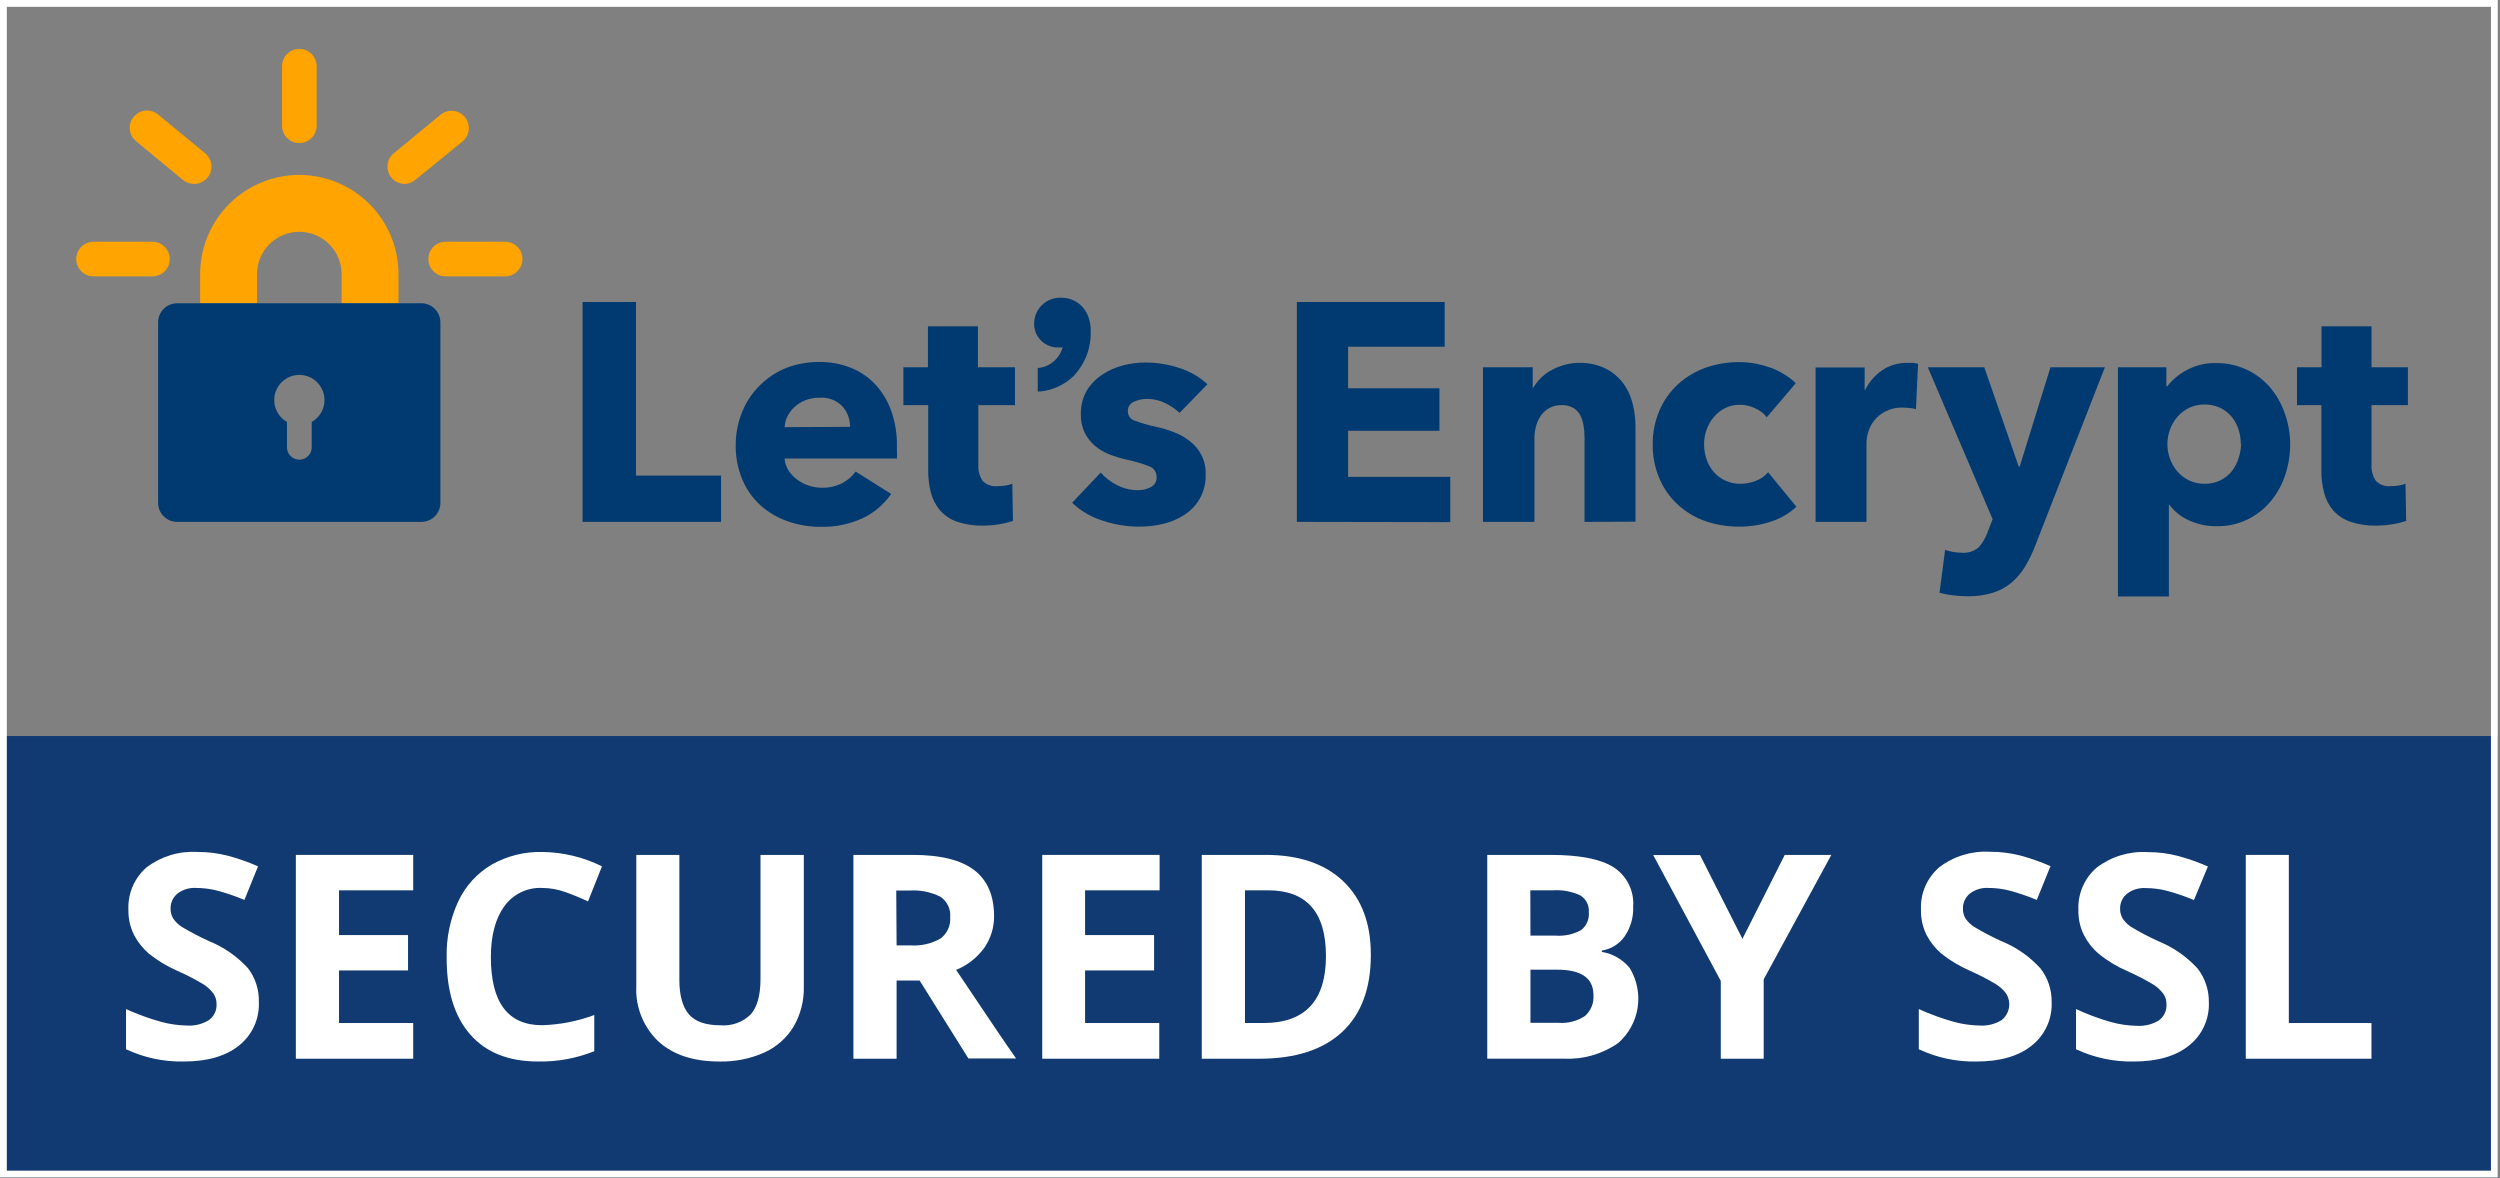
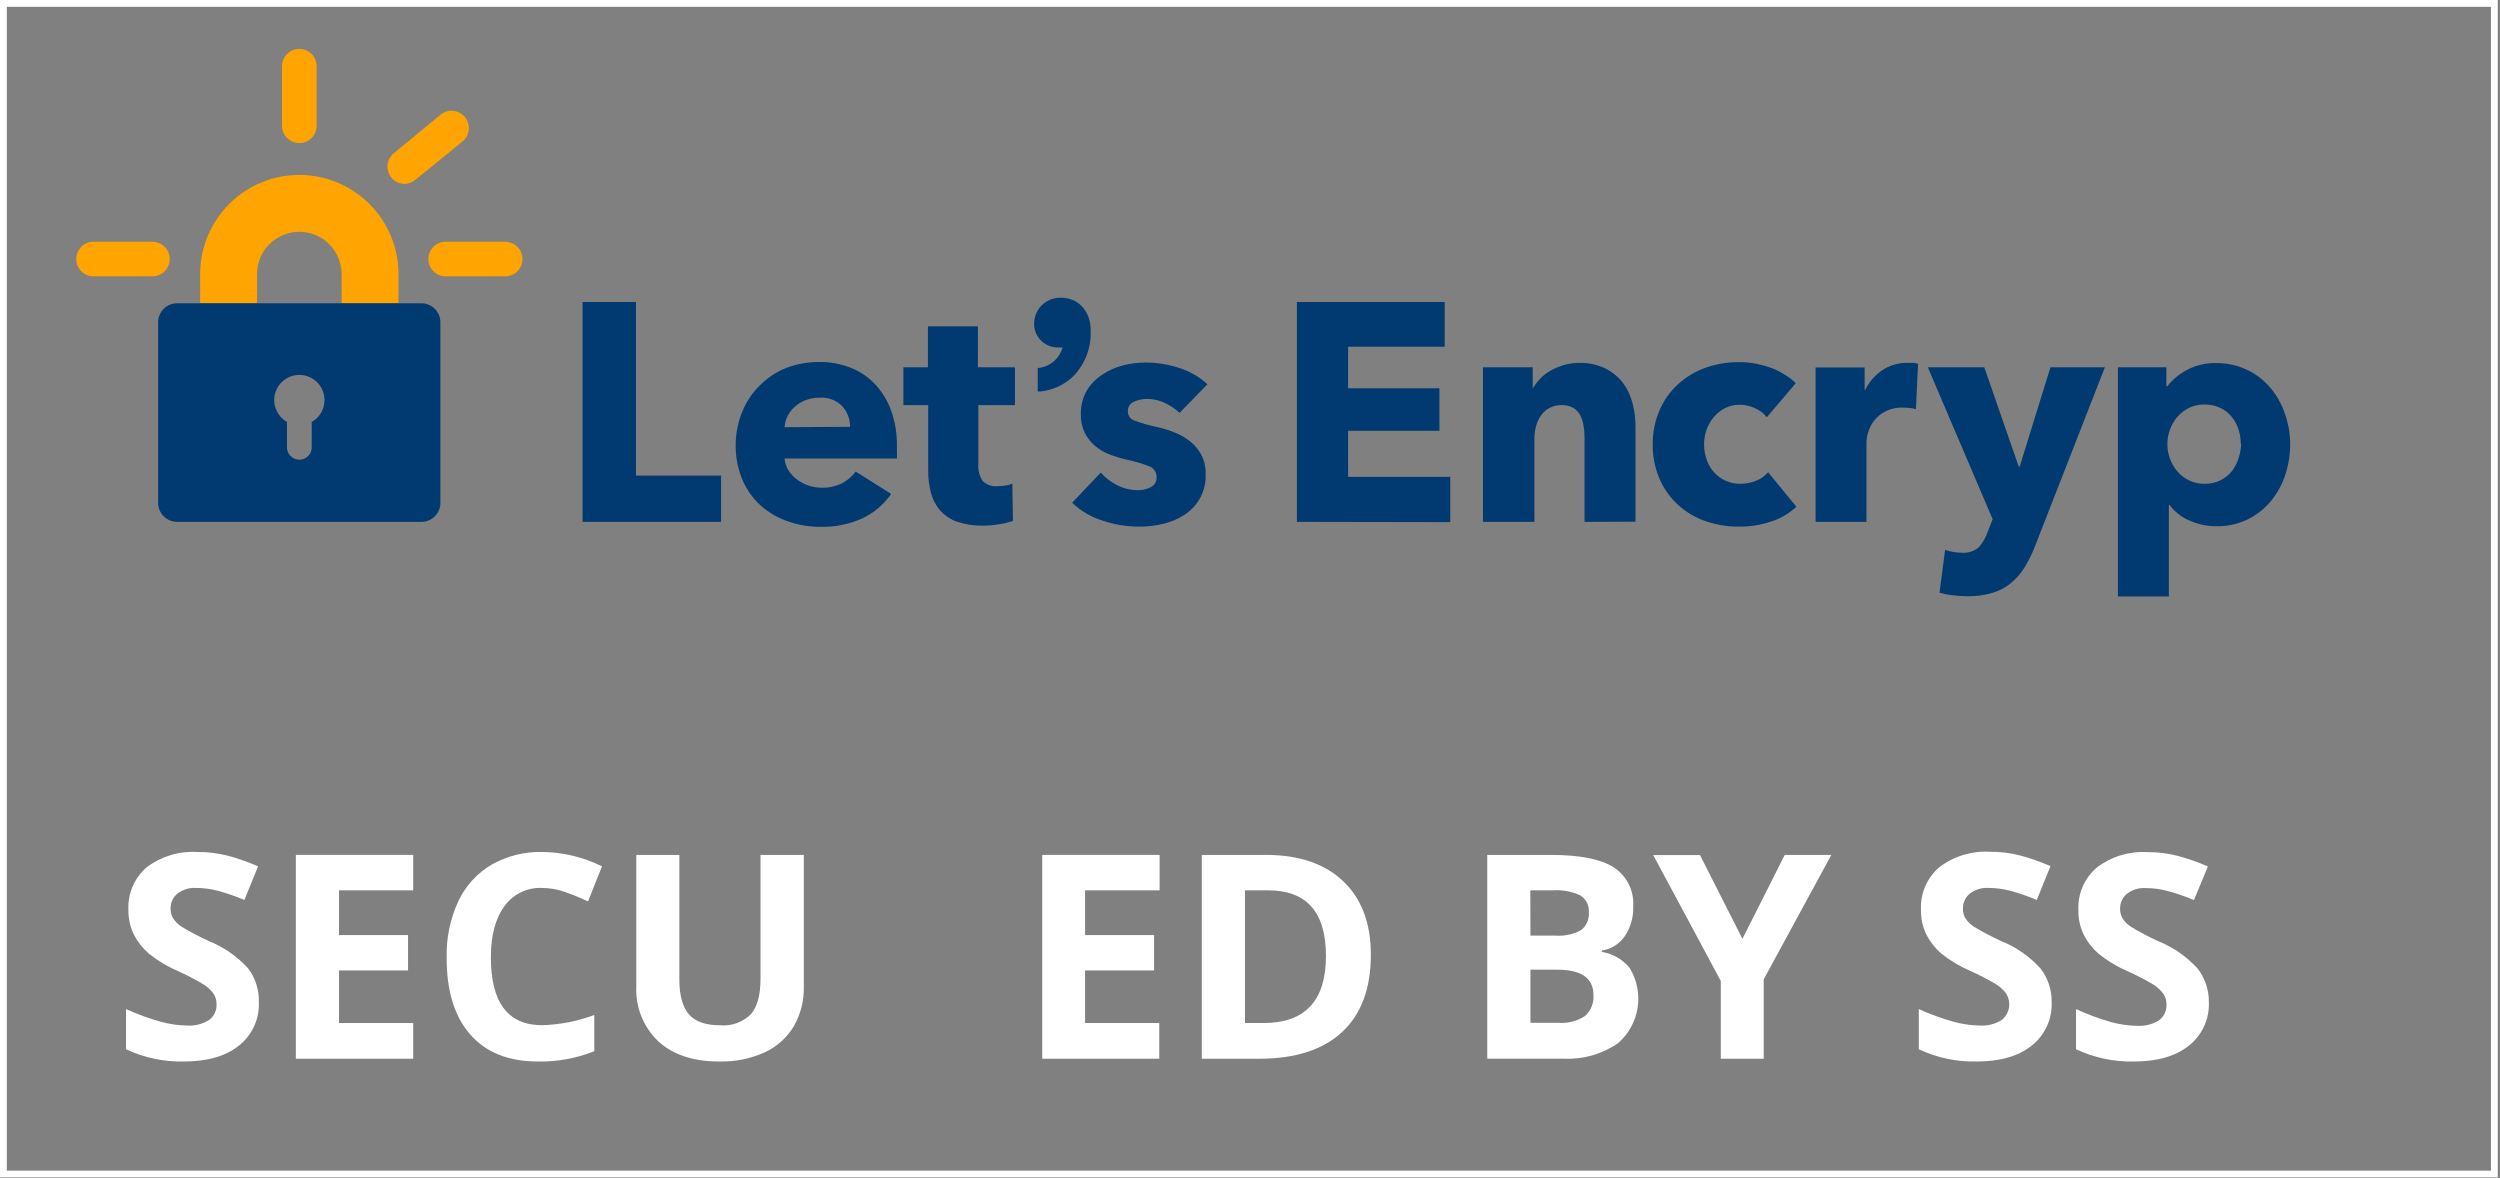
<svg xmlns="http://www.w3.org/2000/svg" width="367" height="173" viewBox="0 0 367 173" fill="#fff" class="u:mx-auto u:w-6 u:h-auto">
  <rect x="0" y="0" width="367" height="173" fill="#808080" stroke="none" />
  <path d="M58.5 44.52H50.15V40.24C50.15 38.593 49.496 37.013 48.331 35.849C47.166 34.684 45.587 34.03 43.94 34.03C42.293 34.03 40.713 34.684 39.549 35.849C38.384 37.013 37.73 38.593 37.73 40.24V44.52H29.38V40.24C29.38 36.378 30.914 32.675 33.644 29.945C36.375 27.214 40.078 25.68 43.94 25.68C47.801 25.68 51.505 27.214 54.235 29.945C56.966 32.675 58.5 36.378 58.5 40.24V44.52Z" fill="#FFA400" />
  <path d="M61.87 44.52H26C25.261 44.523 24.553 44.817 24.03 45.34C23.507 45.863 23.213 46.571 23.21 47.31V73.83C23.215 74.567 23.511 75.273 24.034 75.793C24.556 76.314 25.262 76.607 26 76.61H61.87C62.606 76.607 63.312 76.314 63.833 75.793C64.354 75.272 64.647 74.567 64.65 73.83V47.31C64.647 46.573 64.354 45.866 63.833 45.344C63.313 44.821 62.607 44.525 61.87 44.52V44.52ZM45.76 61.94V65.53C45.779 65.78 45.745 66.031 45.663 66.267C45.58 66.503 45.449 66.72 45.279 66.903C45.108 67.087 44.902 67.233 44.672 67.333C44.443 67.433 44.195 67.485 43.945 67.485C43.695 67.485 43.447 67.433 43.217 67.333C42.988 67.233 42.782 67.087 42.611 66.903C42.441 66.72 42.31 66.503 42.227 66.267C42.145 66.031 42.111 65.78 42.13 65.53V61.94C41.42 61.539 40.863 60.914 40.546 60.163C40.229 59.412 40.169 58.577 40.376 57.789C40.584 57.001 41.046 56.303 41.692 55.805C42.337 55.307 43.13 55.037 43.945 55.037C44.76 55.037 45.553 55.307 46.198 55.805C46.844 56.303 47.306 57.001 47.514 57.789C47.721 58.577 47.661 59.412 47.344 60.163C47.027 60.914 46.47 61.539 45.76 61.94V61.94Z" fill="#003A70" />
  <path d="M22.38 40.57H13.73C13.056 40.57 12.41 40.302 11.934 39.826C11.457 39.35 11.19 38.704 11.19 38.03C11.19 37.356 11.457 36.71 11.934 36.234C12.41 35.758 13.056 35.49 13.73 35.49H22.38C23.054 35.49 23.7 35.758 24.176 36.234C24.652 36.71 24.92 37.356 24.92 38.03C24.92 38.704 24.652 39.35 24.176 39.826C23.7 40.302 23.054 40.57 22.38 40.57V40.57Z" fill="#FFA400" />
-   <path d="M28.48 27C27.889 26.999 27.317 26.794 26.86 26.42L20 20.75C19.736 20.54 19.517 20.279 19.355 19.984C19.193 19.688 19.091 19.363 19.056 19.028C19.021 18.693 19.053 18.354 19.15 18.031C19.247 17.708 19.408 17.408 19.622 17.148C19.837 16.888 20.101 16.673 20.399 16.516C20.697 16.359 21.024 16.263 21.36 16.233C21.695 16.203 22.034 16.241 22.355 16.343C22.676 16.446 22.973 16.611 23.23 16.83L30.07 22.46C30.488 22.787 30.793 23.237 30.942 23.746C31.091 24.256 31.077 24.799 30.902 25.3C30.726 25.8 30.398 26.234 29.964 26.539C29.53 26.844 29.011 27.005 28.48 27V27Z" fill="#FFA400" />
  <path d="M43.94 21C43.266 21 42.62 20.732 42.144 20.256C41.667 19.78 41.4 19.134 41.4 18.46V9.72C41.4 9.386 41.466 9.056 41.593 8.748C41.721 8.44 41.908 8.16 42.144 7.924C42.38 7.688 42.66 7.501 42.968 7.373C43.276 7.246 43.606 7.18 43.94 7.18C44.273 7.18 44.604 7.246 44.912 7.373C45.22 7.501 45.5 7.688 45.736 7.924C45.972 8.16 46.159 8.44 46.287 8.748C46.414 9.056 46.48 9.386 46.48 9.72V18.44C46.483 18.775 46.419 19.108 46.292 19.418C46.166 19.729 45.979 20.011 45.743 20.249C45.507 20.487 45.226 20.676 44.917 20.805C44.607 20.934 44.275 21 43.94 21V21Z" fill="#FFA400" />
  <path d="M59.41 27C58.887 26.999 58.378 26.837 57.951 26.535C57.524 26.234 57.2 25.808 57.024 25.316C56.848 24.823 56.828 24.289 56.967 23.785C57.106 23.281 57.397 22.832 57.8 22.5L64.64 16.87C64.897 16.651 65.194 16.486 65.515 16.383C65.836 16.281 66.175 16.243 66.51 16.273C66.846 16.303 67.173 16.399 67.471 16.556C67.769 16.713 68.033 16.928 68.248 17.188C68.462 17.448 68.623 17.748 68.72 18.071C68.817 18.394 68.849 18.733 68.814 19.068C68.778 19.403 68.677 19.728 68.515 20.024C68.353 20.32 68.134 20.58 67.87 20.79L61 26.38C60.559 26.766 59.996 26.985 59.41 27V27Z" fill="#FFA400" />
  <path d="M74.16 40.57H65.42C64.746 40.57 64.1 40.302 63.624 39.826C63.148 39.35 62.88 38.704 62.88 38.03C62.88 37.356 63.148 36.71 63.624 36.234C64.1 35.758 64.746 35.49 65.42 35.49H74.16C74.834 35.49 75.48 35.758 75.956 36.234C76.432 36.71 76.7 37.356 76.7 38.03C76.7 38.704 76.432 39.35 75.956 39.826C75.48 40.302 74.834 40.57 74.16 40.57Z" fill="#FFA400" />
  <path d="M85.52 76.61V44.33H93.36V69.82H105.85V76.61H85.52Z" fill="#003A70" />
  <path d="M131.67 65.53V66.45C131.686 66.737 131.686 67.024 131.67 67.31H115.17C115.221 67.924 115.416 68.516 115.74 69.04C116.071 69.565 116.499 70.023 117 70.39C117.51 70.778 118.081 71.079 118.69 71.28C119.311 71.492 119.963 71.6 120.62 71.6C121.659 71.631 122.69 71.405 123.62 70.94C124.405 70.525 125.088 69.941 125.62 69.23L130.82 72.51C129.756 74.056 128.299 75.292 126.6 76.09C124.689 76.956 122.608 77.383 120.51 77.34C118.866 77.353 117.232 77.082 115.68 76.54C114.205 76.041 112.845 75.252 111.68 74.22C110.524 73.176 109.61 71.893 109 70.46C108.316 68.844 107.976 67.104 108 65.35C107.994 63.633 108.334 61.933 109 60.35C109.595 58.909 110.48 57.605 111.6 56.52C112.701 55.434 114.006 54.578 115.44 54C116.983 53.419 118.621 53.127 120.27 53.14C121.846 53.121 123.411 53.407 124.88 53.98C126.244 54.519 127.474 55.352 128.48 56.42C129.516 57.542 130.315 58.862 130.83 60.3C131.418 61.98 131.702 63.751 131.67 65.53ZM124.79 62.66C124.801 61.556 124.402 60.487 123.67 59.66C123.24 59.213 122.717 58.867 122.138 58.645C121.559 58.424 120.938 58.334 120.32 58.38C119.638 58.372 118.961 58.487 118.32 58.72C117.738 58.935 117.199 59.253 116.73 59.66C116.277 60.048 115.904 60.52 115.63 61.05C115.363 61.565 115.21 62.131 115.18 62.71L124.79 62.66Z" fill="#003A70" />
  <path d="M143.62 59.47V68.17C143.558 69.015 143.772 69.857 144.23 70.57C144.512 70.864 144.858 71.09 145.242 71.228C145.625 71.367 146.035 71.415 146.44 71.37C146.832 71.368 147.223 71.338 147.61 71.28C147.954 71.234 148.29 71.144 148.61 71.01L148.7 76.48C148.047 76.693 147.379 76.854 146.7 76.96C145.917 77.091 145.124 77.158 144.33 77.16C143.03 77.194 141.734 77.001 140.5 76.59C139.546 76.262 138.691 75.694 138.02 74.94C137.381 74.201 136.919 73.325 136.67 72.38C136.387 71.3 136.249 70.187 136.26 69.07V59.47H132.62V53.91H136.22V47.91H143.56V53.91H149V59.47H143.62Z" fill="#003A70" />
  <path d="M173.16 60.61C172.52 60.014 171.791 59.522 171 59.15C170.188 58.761 169.3 58.559 168.4 58.56C167.731 58.555 167.069 58.695 166.46 58.97C166.183 59.083 165.948 59.279 165.788 59.532C165.628 59.785 165.552 60.081 165.57 60.38C165.565 60.686 165.66 60.985 165.841 61.232C166.021 61.479 166.277 61.661 166.57 61.75C167.602 62.134 168.662 62.438 169.74 62.66C170.62 62.849 171.483 63.11 172.32 63.44C173.165 63.76 173.957 64.205 174.67 64.76C175.361 65.304 175.933 65.985 176.35 66.76C176.797 67.631 177.018 68.601 176.99 69.58C177.041 70.766 176.78 71.944 176.233 72.998C175.685 74.051 174.87 74.941 173.87 75.58C172.916 76.2 171.86 76.647 170.75 76.9C169.614 77.174 168.449 77.311 167.28 77.31C165.427 77.312 163.586 77.012 161.83 76.42C160.167 75.901 158.648 75.005 157.39 73.8L161.58 69.38C162.265 70.141 163.086 70.768 164 71.23C164.961 71.714 166.023 71.964 167.1 71.96C167.725 71.959 168.342 71.812 168.9 71.53C169.187 71.396 169.426 71.178 169.585 70.905C169.744 70.631 169.815 70.315 169.79 70C169.791 69.661 169.687 69.329 169.491 69.052C169.296 68.774 169.02 68.564 168.7 68.45C167.591 68.018 166.447 67.684 165.28 67.45C164.473 67.266 163.68 67.022 162.91 66.72C162.139 66.432 161.422 66.016 160.79 65.49C160.157 64.962 159.637 64.313 159.26 63.58C158.847 62.727 158.645 61.787 158.67 60.84C158.634 59.62 158.931 58.413 159.53 57.35C160.104 56.406 160.883 55.602 161.81 55C162.727 54.386 163.741 53.929 164.81 53.65C165.89 53.365 167.003 53.221 168.12 53.22C169.819 53.215 171.507 53.485 173.12 54.02C174.656 54.502 176.067 55.318 177.25 56.41L173.16 60.61Z" fill="#003A70" />
  <path d="M190.38 76.61V44.33H212.08V50.9H197.9V57H211.31V63.24H197.9V70H212.9V76.65L190.38 76.61Z" fill="#003A70" />
  <path d="M232.61 76.61V64.21C232.614 63.6 232.56 62.99 232.45 62.39C232.357 61.856 232.182 61.34 231.93 60.86C231.688 60.447 231.343 60.102 230.93 59.86C230.421 59.584 229.848 59.449 229.27 59.47C228.66 59.456 228.056 59.59 227.51 59.86C227.016 60.115 226.588 60.481 226.26 60.93C225.912 61.404 225.657 61.94 225.51 62.51C225.338 63.108 225.25 63.727 225.25 64.35V76.61H217.7V53.91H225V57.05C225.302 56.535 225.661 56.055 226.07 55.62C226.521 55.139 227.044 54.731 227.62 54.41C228.236 54.069 228.886 53.794 229.56 53.59C230.287 53.374 231.042 53.266 231.8 53.27C233.137 53.229 234.464 53.511 235.67 54.09C236.678 54.594 237.56 55.319 238.25 56.21C238.914 57.107 239.393 58.126 239.66 59.21C239.945 60.311 240.09 61.443 240.09 62.58V76.58L232.61 76.61Z" fill="#003A70" />
  <path d="M259.37 61.25C258.913 60.672 258.318 60.219 257.64 59.93C256.944 59.597 256.182 59.423 255.41 59.42C254.666 59.409 253.929 59.574 253.26 59.9C252.635 60.216 252.078 60.651 251.62 61.18C251.161 61.72 250.799 62.336 250.55 63C250.287 63.714 250.155 64.469 250.16 65.23C250.158 65.989 250.283 66.743 250.53 67.46C250.76 68.142 251.124 68.771 251.6 69.31C252.068 69.842 252.645 70.268 253.29 70.56C253.983 70.877 254.738 71.034 255.5 71.02C256.274 71.019 257.04 70.873 257.76 70.59C258.458 70.33 259.077 69.897 259.56 69.33L263.71 74.39C262.665 75.365 261.419 76.099 260.06 76.54C258.534 77.058 256.932 77.318 255.32 77.31C253.619 77.322 251.928 77.045 250.32 76.49C248.841 75.968 247.481 75.156 246.32 74.1C245.163 73.033 244.243 71.735 243.62 70.29C242.934 68.693 242.594 66.968 242.62 65.23C242.598 63.512 242.939 61.808 243.62 60.23C244.243 58.785 245.163 57.487 246.32 56.42C247.482 55.359 248.841 54.537 250.32 54C251.925 53.431 253.617 53.147 255.32 53.16C256.139 53.157 256.956 53.234 257.76 53.39C258.52 53.54 259.269 53.744 260 54C260.699 54.265 261.369 54.6 262 55C262.585 55.355 263.129 55.774 263.62 56.25L259.37 61.25Z" fill="#003A70" />
  <path d="M281.26 60.06C280.933 59.971 280.598 59.911 280.26 59.88C279.94 59.88 279.63 59.83 279.33 59.83C278.454 59.803 277.586 59.992 276.8 60.38C276.166 60.699 275.607 61.149 275.16 61.7C274.759 62.198 274.457 62.768 274.27 63.38C274.099 63.903 274.008 64.45 274 65V76.61H266.53V53.94H273.73V57.22H273.82C274.385 56.077 275.232 55.096 276.28 54.37C277.371 53.631 278.663 53.247 279.98 53.27C280.28 53.27 280.58 53.27 280.87 53.27C281.107 53.297 281.341 53.344 281.57 53.41L281.26 60.06Z" fill="#003A70" />
  <path d="M298.81 80C298.401 81.102 297.889 82.164 297.28 83.17C296.748 84.064 296.072 84.865 295.28 85.54C294.475 86.212 293.544 86.716 292.54 87.02C291.337 87.381 290.086 87.553 288.83 87.53C288.105 87.526 287.38 87.48 286.66 87.39C286.005 87.318 285.356 87.195 284.72 87.02L285.54 80.73C285.936 80.857 286.34 80.957 286.75 81.03C287.15 81.098 287.554 81.135 287.96 81.14C288.41 81.182 288.864 81.133 289.295 80.998C289.725 80.862 290.125 80.642 290.47 80.35C291.056 79.692 291.505 78.924 291.79 78.09L292.52 76.22L283 53.91H291.29L296.35 68.5H296.49L301.01 53.91H309L298.81 80Z" fill="#003A70" />
  <path d="M336.2 65.17C336.202 66.719 335.955 68.259 335.47 69.73C335.008 71.134 334.289 72.439 333.35 73.58C332.414 74.696 331.256 75.605 329.95 76.25C328.529 76.936 326.967 77.279 325.39 77.25C324.012 77.261 322.647 76.974 321.39 76.41C320.233 75.915 319.229 75.121 318.48 74.11H318.39V87.56H310.91V53.91H318.02V56.69H318.16C318.949 55.703 319.932 54.889 321.05 54.3C322.393 53.596 323.895 53.252 325.41 53.3C326.956 53.292 328.485 53.633 329.88 54.3C331.182 54.915 332.338 55.802 333.27 56.9C334.215 58.022 334.941 59.31 335.41 60.7C335.923 62.135 336.19 63.646 336.2 65.17V65.17ZM328.95 65.17C328.947 64.444 328.832 63.722 328.61 63.03C328.396 62.356 328.057 61.728 327.61 61.18C327.152 60.637 326.587 60.194 325.95 59.88C325.222 59.536 324.425 59.365 323.62 59.38C322.831 59.368 322.051 59.539 321.34 59.88C320.69 60.205 320.109 60.653 319.63 61.2C318.687 62.32 318.17 63.736 318.17 65.2C318.17 66.664 318.687 68.081 319.63 69.2C320.109 69.747 320.69 70.195 321.34 70.52C322.051 70.861 322.831 71.032 323.62 71.02C324.425 71.035 325.222 70.864 325.95 70.52C326.59 70.202 327.156 69.752 327.61 69.2C328.057 68.634 328.396 67.99 328.61 67.3C328.845 66.614 328.977 65.896 329 65.17H328.95Z" fill="#003A70" />
-   <path d="M348.14 59.47V68.17C348.081 69.016 348.298 69.858 348.76 70.57C349.042 70.865 349.388 71.091 349.771 71.229C350.154 71.368 350.565 71.416 350.97 71.37C351.358 71.368 351.746 71.338 352.13 71.28C352.475 71.234 352.811 71.139 353.13 71L353.22 76.48C352.567 76.692 351.898 76.853 351.22 76.96C350.437 77.091 349.644 77.158 348.85 77.16C347.55 77.195 346.254 77.002 345.02 76.59C344.063 76.262 343.205 75.694 342.53 74.94C341.894 74.2 341.436 73.324 341.19 72.38C340.902 71.301 340.764 70.187 340.78 69.07V59.47H337.2V53.91H340.8V47.91H348.14V53.91H353.48V59.47H348.14Z" fill="#003A70" />
  <path d="M155.81 43.71C155.304 43.684 154.798 43.76 154.321 43.933C153.845 44.105 153.407 44.371 153.035 44.715C152.662 45.058 152.362 45.473 152.152 45.934C151.942 46.395 151.825 46.893 151.81 47.4C151.789 47.885 151.871 48.369 152.05 48.821C152.228 49.272 152.5 49.681 152.847 50.02C153.194 50.36 153.609 50.623 154.064 50.791C154.52 50.96 155.005 51.031 155.49 51C155.66 51.015 155.83 51.015 156 51C155.786 51.769 155.356 52.461 154.76 52.993C154.164 53.524 153.429 53.874 152.64 54H152.34V57.47H152.72C154.531 57.285 156.23 56.504 157.55 55.25C158.414 54.358 159.086 53.3 159.526 52.139C159.967 50.978 160.165 49.74 160.11 48.5C160.13 45.72 158.31 43.71 155.81 43.71Z" fill="#003A70" />
-   <path d="M366.67 108.05H0V172.85H366.67V108.05Z" fill="#103A71" />
  <path d="M38 147.11C38.051 148.328 37.813 149.542 37.306 150.65C36.798 151.759 36.035 152.732 35.08 153.49C33.14 155.05 30.43 155.83 26.97 155.83C24.046 155.89 21.147 155.274 18.5 154.03V148.13C20.158 148.887 21.874 149.512 23.63 150C24.882 150.343 26.172 150.527 27.47 150.55C28.594 150.62 29.711 150.34 30.67 149.75C31.041 149.481 31.337 149.122 31.533 148.708C31.729 148.294 31.817 147.837 31.79 147.38C31.795 146.818 31.624 146.269 31.3 145.81C30.901 145.285 30.41 144.838 29.85 144.49C28.599 143.744 27.303 143.076 25.97 142.49C24.499 141.84 23.117 141.003 21.86 140C20.963 139.226 20.22 138.29 19.67 137.24C19.106 136.093 18.825 134.828 18.85 133.55C18.796 132.374 19.01 131.201 19.476 130.12C19.942 129.039 20.648 128.078 21.54 127.31C23.68 125.697 26.326 124.903 29 125.07C30.501 125.061 31.997 125.246 33.45 125.62C34.965 126.024 36.446 126.546 37.88 127.18L35.88 132.11C34.579 131.563 33.243 131.106 31.88 130.74C30.873 130.485 29.839 130.354 28.8 130.35C27.808 130.284 26.827 130.582 26.04 131.19C25.718 131.455 25.461 131.79 25.288 132.17C25.114 132.549 25.03 132.963 25.04 133.38C25.027 133.894 25.163 134.401 25.43 134.84C25.755 135.325 26.177 135.737 26.67 136.05C27.962 136.827 29.297 137.528 30.67 138.15C32.861 139.038 34.826 140.404 36.42 142.15C37.498 143.574 38.055 145.325 38 147.11Z" fill="white" />
  <path d="M60.66 155.42H43.43V125.5H60.66V130.7H49.77V137.27H59.9V142.46H49.77V150.18H60.66V155.42Z" fill="white" />
  <path d="M79.61 130.35C78.538 130.297 77.469 130.512 76.501 130.975C75.532 131.437 74.693 132.133 74.06 133C72.75 134.79 72.06 137.3 72.06 140.5C72.06 147.167 74.563 150.5 79.57 150.5C82.192 150.426 84.784 149.92 87.24 149V154.32C84.621 155.365 81.82 155.878 79 155.83C74.647 155.83 71.313 154.497 69 151.83C66.687 149.163 65.543 145.387 65.57 140.5C65.508 137.683 66.09 134.889 67.27 132.33C68.316 130.083 70.017 128.204 72.15 126.94C74.422 125.653 77 125.006 79.61 125.07C82.652 125.102 85.647 125.823 88.37 127.18L86.32 132.33C85.219 131.808 84.09 131.344 82.94 130.94C81.871 130.559 80.745 130.36 79.61 130.35Z" fill="white" />
  <path d="M118 125.5V144.86C118.047 146.896 117.536 148.905 116.52 150.67C115.51 152.351 114.014 153.686 112.23 154.5C110.146 155.43 107.881 155.884 105.6 155.83C101.76 155.83 98.76 154.83 96.6 152.83C95.52 151.788 94.677 150.527 94.126 149.132C93.576 147.736 93.332 146.238 93.41 144.74V125.5H99.73V143.81C99.73 146.12 100.2 147.81 101.12 148.89C102.04 149.97 103.59 150.51 105.73 150.51C106.555 150.584 107.387 150.477 108.166 150.195C108.945 149.914 109.653 149.465 110.24 148.88C111.167 147.793 111.633 146.09 111.64 143.77V125.5H118Z" fill="white" />
-   <path d="M131.62 143.94V155.42H125.28V125.5H134C138.06 125.5 141.06 126.24 143 127.72C144.94 129.2 145.917 131.447 145.93 134.46C145.952 136.14 145.445 137.784 144.48 139.16C143.43 140.593 142.004 141.708 140.36 142.38C144.86 149.113 147.793 153.447 149.16 155.38H142.16L135 143.94H131.62ZM131.62 138.78H133.62C135.167 138.895 136.712 138.547 138.06 137.78C138.546 137.419 138.932 136.941 139.182 136.39C139.432 135.839 139.538 135.233 139.49 134.63C139.539 134.045 139.43 133.457 139.173 132.929C138.916 132.401 138.521 131.952 138.03 131.63C136.626 130.937 135.063 130.626 133.5 130.73H131.57L131.62 138.78Z" fill="white" />
  <path d="M170.18 155.42H153V125.5H170.23V130.7H159.29V137.27H169.42V142.46H159.29V150.18H170.18V155.42Z" fill="white" />
  <path d="M201.24 140.17C201.24 145.103 199.837 148.877 197.03 151.49C194.223 154.103 190.177 155.413 184.89 155.42H176.42V125.5H185.81C190.69 125.5 194.483 126.79 197.19 129.37C199.897 131.95 201.247 135.55 201.24 140.17ZM194.65 140.34C194.65 133.907 191.813 130.693 186.14 130.7H182.76V150.18H185.48C191.593 150.18 194.65 146.9 194.65 140.34V140.34Z" fill="white" />
  <path d="M218.33 125.5H227.64C231.88 125.5 234.957 126.103 236.87 127.31C237.823 127.923 238.593 128.781 239.1 129.795C239.607 130.808 239.831 131.94 239.75 133.07C239.817 134.634 239.375 136.178 238.49 137.47C238.102 138.023 237.606 138.491 237.032 138.847C236.458 139.203 235.818 139.438 235.15 139.54V139.74C236.763 140.002 238.223 140.849 239.25 142.12C240.307 143.86 240.715 145.918 240.404 147.93C240.093 149.942 239.083 151.78 237.55 153.12C235.212 154.75 232.397 155.556 229.55 155.41H218.33V125.5ZM224.67 137.35H228.35C229.648 137.447 230.946 137.17 232.09 136.55C232.488 136.242 232.802 135.838 233.003 135.377C233.203 134.916 233.285 134.411 233.24 133.91C233.279 133.422 233.181 132.933 232.959 132.497C232.737 132.061 232.398 131.695 231.98 131.44C230.73 130.86 229.354 130.606 227.98 130.7H224.65L224.67 137.35ZM224.67 142.35V150.15H228.8C230.165 150.255 231.526 149.903 232.67 149.15C233.102 148.77 233.439 148.295 233.656 147.762C233.873 147.229 233.963 146.654 233.92 146.08C233.92 143.59 232.14 142.35 228.6 142.35H224.67Z" fill="white" />
  <path d="M255.79 137.82L262 125.5H268.84L258.91 143.77V155.42H252.61V144L242.69 125.52H249.56L255.79 137.82Z" fill="white" />
  <path d="M301.18 147.11C301.233 148.329 300.995 149.542 300.488 150.651C299.98 151.761 299.217 152.733 298.26 153.49C296.32 155.05 293.61 155.83 290.15 155.83C287.226 155.89 284.327 155.274 281.68 154.03V148.13C283.336 148.883 285.048 149.508 286.8 150C288.052 150.343 289.342 150.527 290.64 150.55C291.764 150.62 292.881 150.34 293.84 149.75C294.419 149.291 294.805 148.632 294.922 147.903C295.039 147.173 294.877 146.426 294.47 145.81C294.071 145.285 293.58 144.838 293.02 144.49C291.772 143.745 290.479 143.077 289.15 142.49C287.664 141.844 286.269 141.007 285 140C284.103 139.226 283.36 138.29 282.81 137.24C282.249 136.092 281.971 134.827 282 133.55C281.943 132.374 282.156 131.2 282.622 130.119C283.089 129.037 283.796 128.077 284.69 127.31C286.816 125.689 289.452 124.884 292.12 125.04C293.624 125.032 295.123 125.217 296.58 125.59C298.094 125.998 299.575 126.519 301.01 127.15L299 132.11C297.699 131.563 296.363 131.106 295 130.74C293.993 130.484 292.959 130.353 291.92 130.35C290.928 130.284 289.947 130.582 289.16 131.19C288.839 131.456 288.583 131.792 288.41 132.171C288.236 132.55 288.151 132.963 288.16 133.38C288.144 133.893 288.276 134.4 288.54 134.84C288.868 135.322 289.29 135.734 289.78 136.05C291.071 136.827 292.407 137.528 293.78 138.15C295.973 139.035 297.938 140.402 299.53 142.15C300.633 143.565 301.215 145.316 301.18 147.11Z" fill="white" />
  <path d="M324.26 147.11C324.313 148.329 324.075 149.542 323.568 150.651C323.06 151.76 322.297 152.733 321.34 153.49C319.4 155.05 316.697 155.83 313.23 155.83C310.306 155.887 307.408 155.271 304.76 154.03V148.13C306.418 148.898 308.133 149.537 309.89 150.04C311.139 150.383 312.425 150.568 313.72 150.59C314.847 150.658 315.967 150.379 316.93 149.79C317.299 149.519 317.594 149.161 317.788 148.747C317.981 148.333 318.068 147.876 318.04 147.42C318.05 146.857 317.878 146.307 317.55 145.85C317.153 145.327 316.665 144.88 316.11 144.53C314.857 143.788 313.561 143.12 312.23 142.53C310.757 141.888 309.375 141.054 308.12 140.05C307.217 139.281 306.473 138.344 305.93 137.29C305.36 136.145 305.078 134.878 305.11 133.6C305.053 132.424 305.266 131.25 305.733 130.169C306.199 129.087 306.906 128.126 307.8 127.36C309.929 125.738 312.568 124.933 315.24 125.09C316.741 125.082 318.236 125.267 319.69 125.64C321.204 126.046 322.685 126.567 324.12 127.2L322.07 132.13C320.77 131.58 319.434 131.122 318.07 130.76C317.063 130.504 316.029 130.373 314.99 130.37C313.998 130.304 313.017 130.602 312.23 131.21C311.909 131.476 311.653 131.811 311.48 132.191C311.306 132.57 311.221 132.983 311.23 133.4C311.217 133.914 311.353 134.421 311.62 134.86C311.944 135.342 312.362 135.754 312.85 136.07C314.141 136.848 315.476 137.549 316.85 138.17C319.04 139.06 321.004 140.427 322.6 142.17C323.698 143.58 324.284 145.323 324.26 147.11V147.11Z" fill="white" />
-   <path d="M329.68 155.42V125.5H336V150.18H348.13V155.42H329.68Z" fill="white" />
  <path d="M365.67 1V171.85H1V1H365.67ZM366.67 0H0V172.85H366.67V0Z" fill="#fff" />
</svg>